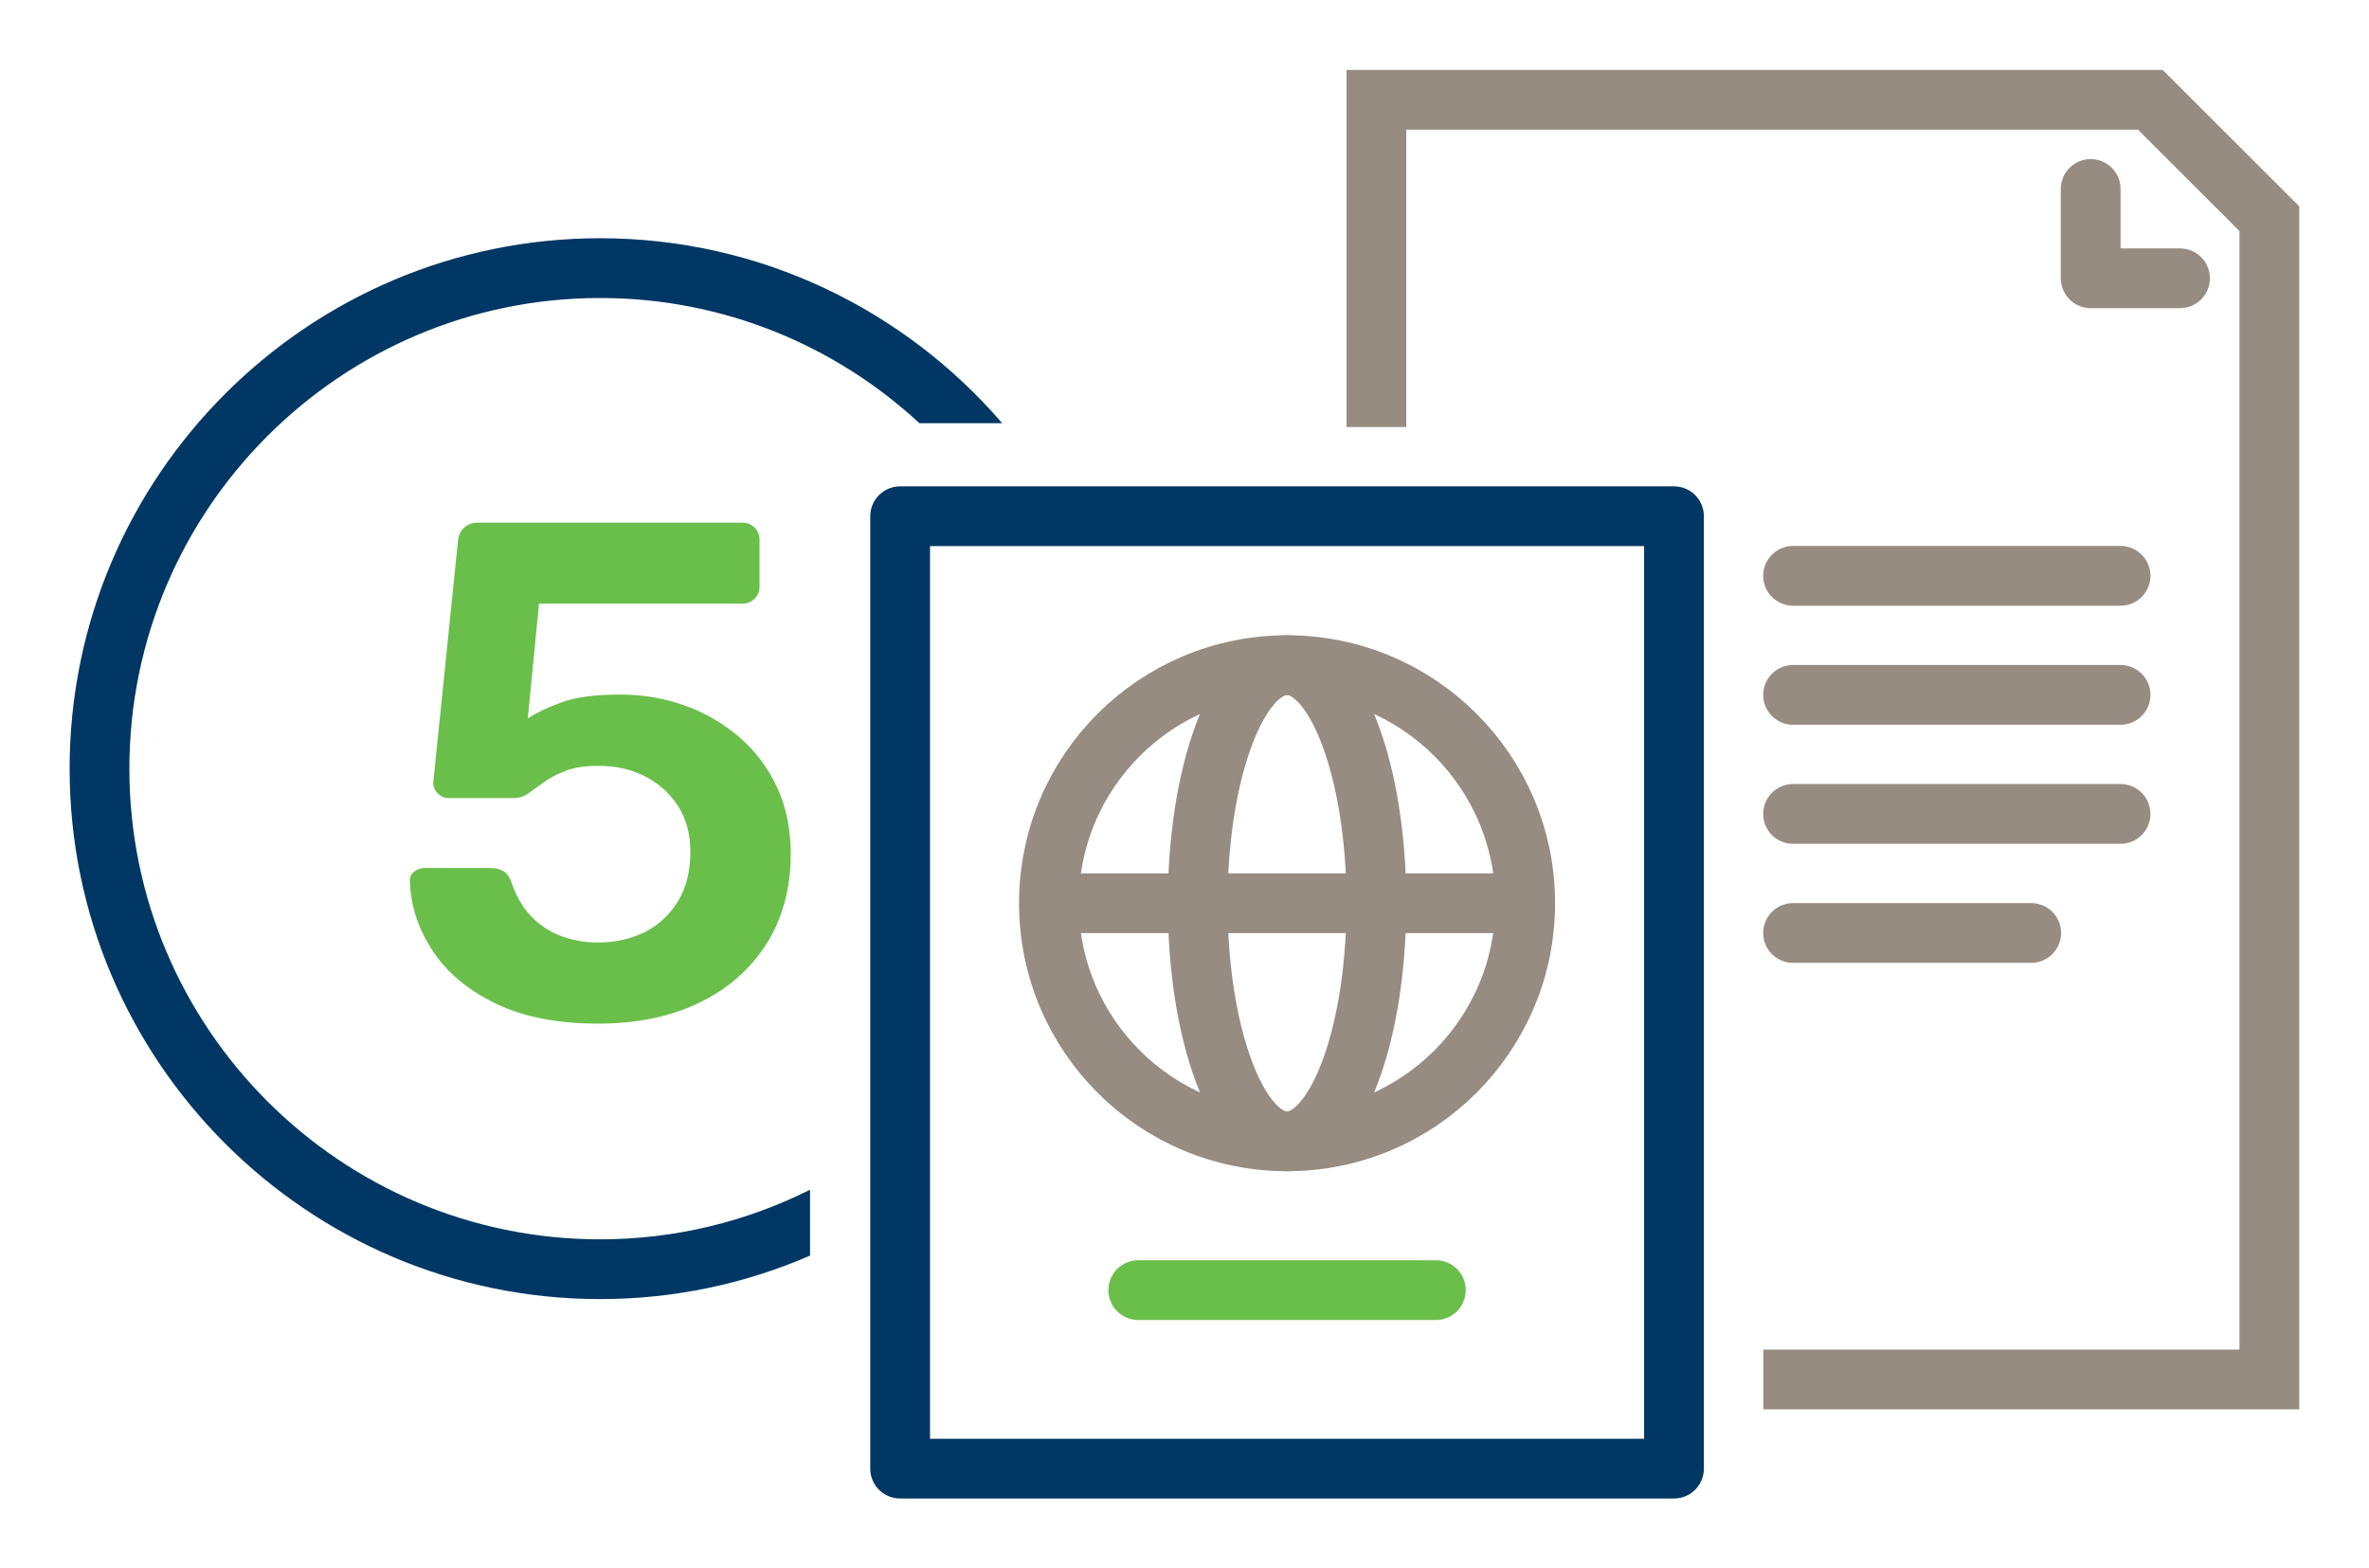
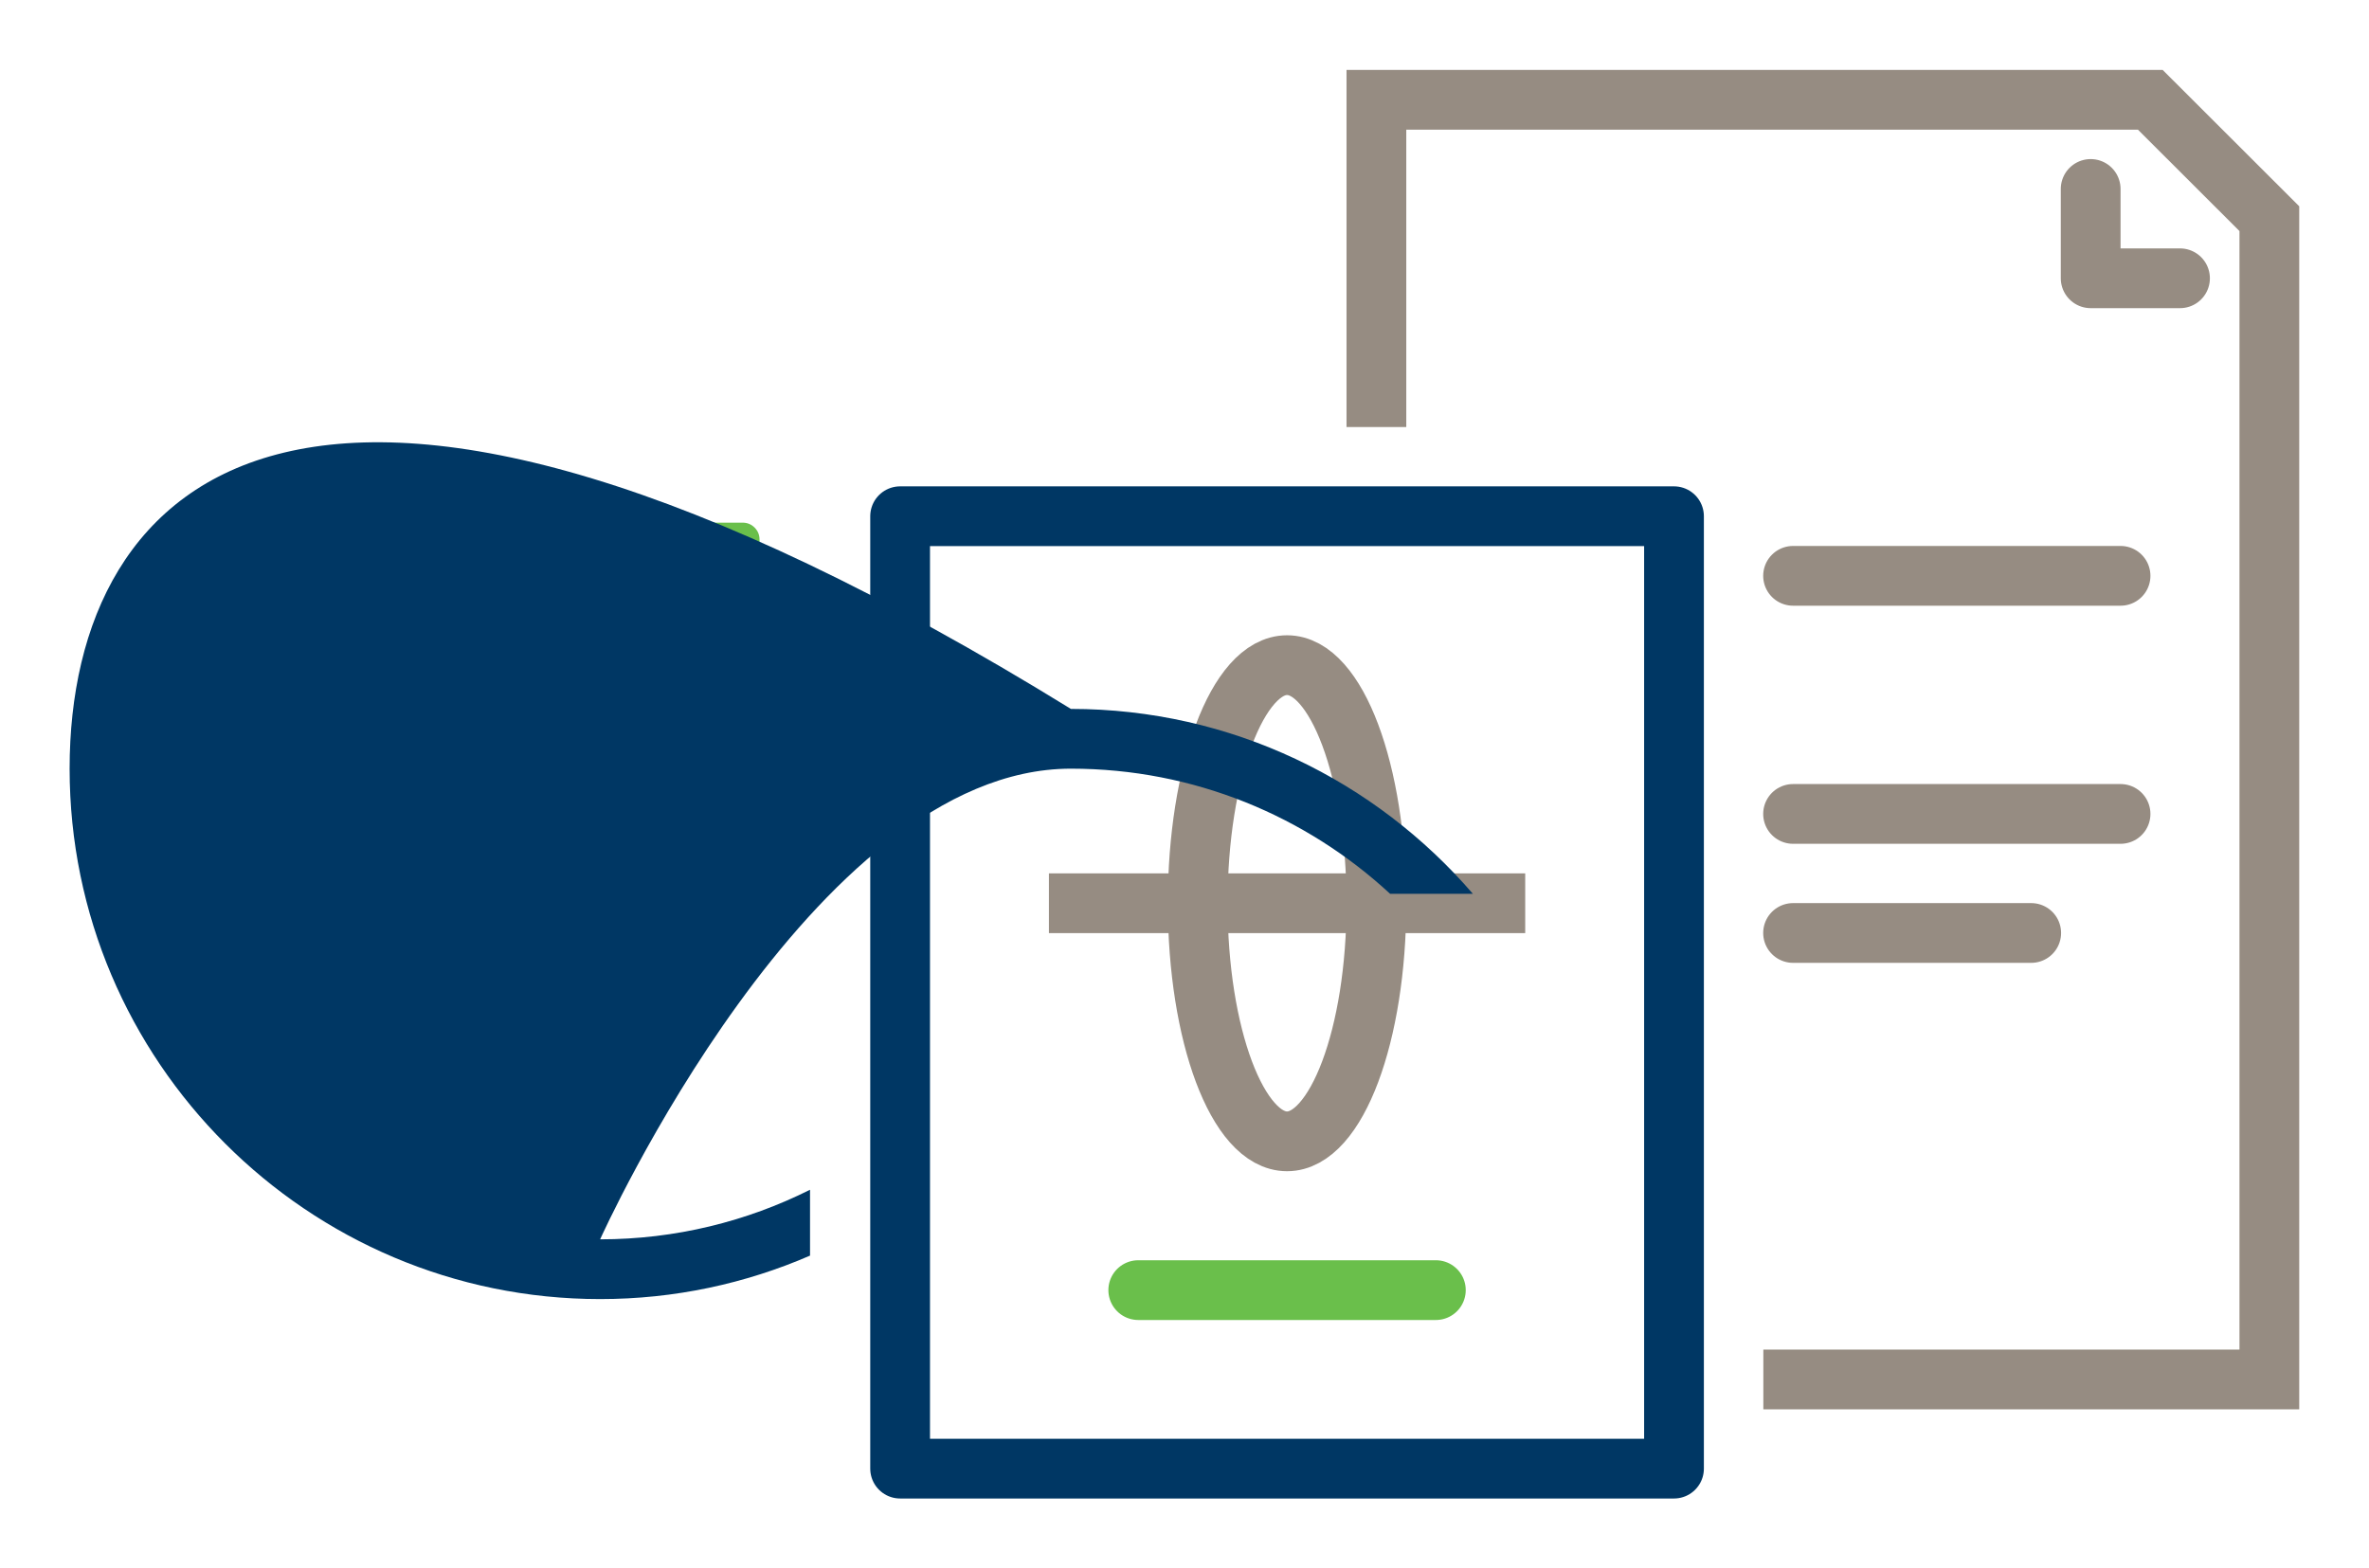
<svg xmlns="http://www.w3.org/2000/svg" id="Layer_1" viewBox="0 0 158.57 105">
  <defs>
    <style>.cls-1{fill:#003764;}.cls-2{fill:#6abf4b;}.cls-3{stroke:#6abf4b;}.cls-3,.cls-4,.cls-5,.cls-6,.cls-7{fill:none;stroke-width:4px;}.cls-3,.cls-4,.cls-6{stroke-linecap:round;}.cls-3,.cls-6,.cls-7{stroke-linejoin:round;}.cls-4,.cls-5{stroke-miterlimit:10;}.cls-4,.cls-5,.cls-6{stroke:#968c82;}.cls-7{stroke:#003764;}</style>
  </defs>
  <g>
    <polyline class="cls-5" points="92.13 28.59 92.13 6.68 143.93 6.68 151.9 14.64 151.9 92.35 118.03 92.35" />
    <polyline class="cls-6" points="139.94 12.65 139.94 18.63 145.92 18.63" />
-     <line class="cls-4" x1="120.02" y1="46.52" x2="141.94" y2="46.52" />
    <line class="cls-4" x1="120.02" y1="38.55" x2="141.94" y2="38.55" />
    <line class="cls-4" x1="120.02" y1="54.49" x2="141.94" y2="54.49" />
    <line class="cls-4" x1="120.02" y1="62.46" x2="135.96" y2="62.46" />
    <rect class="cls-7" x="60.25" y="34.57" width="51.8" height="63.76" transform="translate(172.3 132.89) rotate(180)" />
    <line class="cls-3" x1="96.11" y1="86.37" x2="76.19" y2="86.37" />
-     <circle class="cls-5" cx="86.15" cy="60.47" r="15.94" />
    <ellipse class="cls-5" cx="86.15" cy="60.47" rx="5.98" ry="15.94" />
    <line class="cls-5" x1="102.09" y1="60.47" x2="70.21" y2="60.47" />
  </g>
  <path class="cls-2" d="m40.03,68.53c-2.71,0-4.99-.45-6.84-1.34-1.86-.9-3.26-2.07-4.22-3.52-.96-1.45-1.47-2.99-1.53-4.62-.03-.28.05-.51.26-.68.2-.17.45-.26.73-.26h4.39c.35,0,.64.07.87.21.24.14.42.39.54.73.31.94.76,1.71,1.34,2.31.58.6,1.26,1.04,2.03,1.32.77.28,1.58.42,2.43.42,1.13,0,2.16-.23,3.09-.68.93-.46,1.67-1.14,2.24-2.05.57-.91.85-2.03.85-3.35,0-1.16-.27-2.17-.8-3.02-.54-.85-1.27-1.52-2.19-2-.93-.49-1.99-.73-3.18-.73-.88,0-1.6.11-2.17.33-.57.22-1.05.47-1.44.75-.39.28-.74.54-1.04.75-.3.22-.64.33-1.01.33h-4.34c-.28,0-.53-.1-.73-.31-.21-.2-.31-.45-.31-.73l1.65-16.13c.03-.41.17-.72.42-.94.25-.22.55-.33.9-.33h17.74c.31,0,.58.11.8.33.22.22.33.49.33.8v3.16c0,.31-.11.58-.33.8-.22.22-.49.33-.8.33h-13.63l-.75,7.69c.57-.38,1.32-.74,2.26-1.08.94-.35,2.25-.52,3.92-.52,1.51,0,2.95.24,4.32.73,1.37.49,2.59,1.2,3.66,2.12,1.07.93,1.91,2.04,2.52,3.35.61,1.31.92,2.79.92,4.46,0,2.3-.54,4.29-1.6,5.99-1.07,1.7-2.56,3.02-4.48,3.96s-4.18,1.42-6.79,1.42Z" />
-   <path class="cls-1" d="m40.17,82.97c-17.38,0-31.51-14.14-31.51-31.51s14.14-31.51,31.51-31.51c8.24,0,15.75,3.18,21.37,8.38h5.54c-6.52-7.57-16.16-12.38-26.91-12.38C20.59,15.95,4.66,31.88,4.66,51.46s15.93,35.51,35.51,35.51c4.99,0,9.74-1.04,14.05-2.91v-4.41c-4.23,2.12-9.01,3.32-14.05,3.32Z" />
+   <path class="cls-1" d="m40.17,82.97s14.14-31.51,31.51-31.51c8.24,0,15.75,3.18,21.37,8.38h5.54c-6.52-7.57-16.16-12.38-26.91-12.38C20.59,15.95,4.66,31.88,4.66,51.46s15.93,35.51,35.51,35.51c4.99,0,9.74-1.04,14.05-2.91v-4.41c-4.23,2.12-9.01,3.32-14.05,3.32Z" />
</svg>